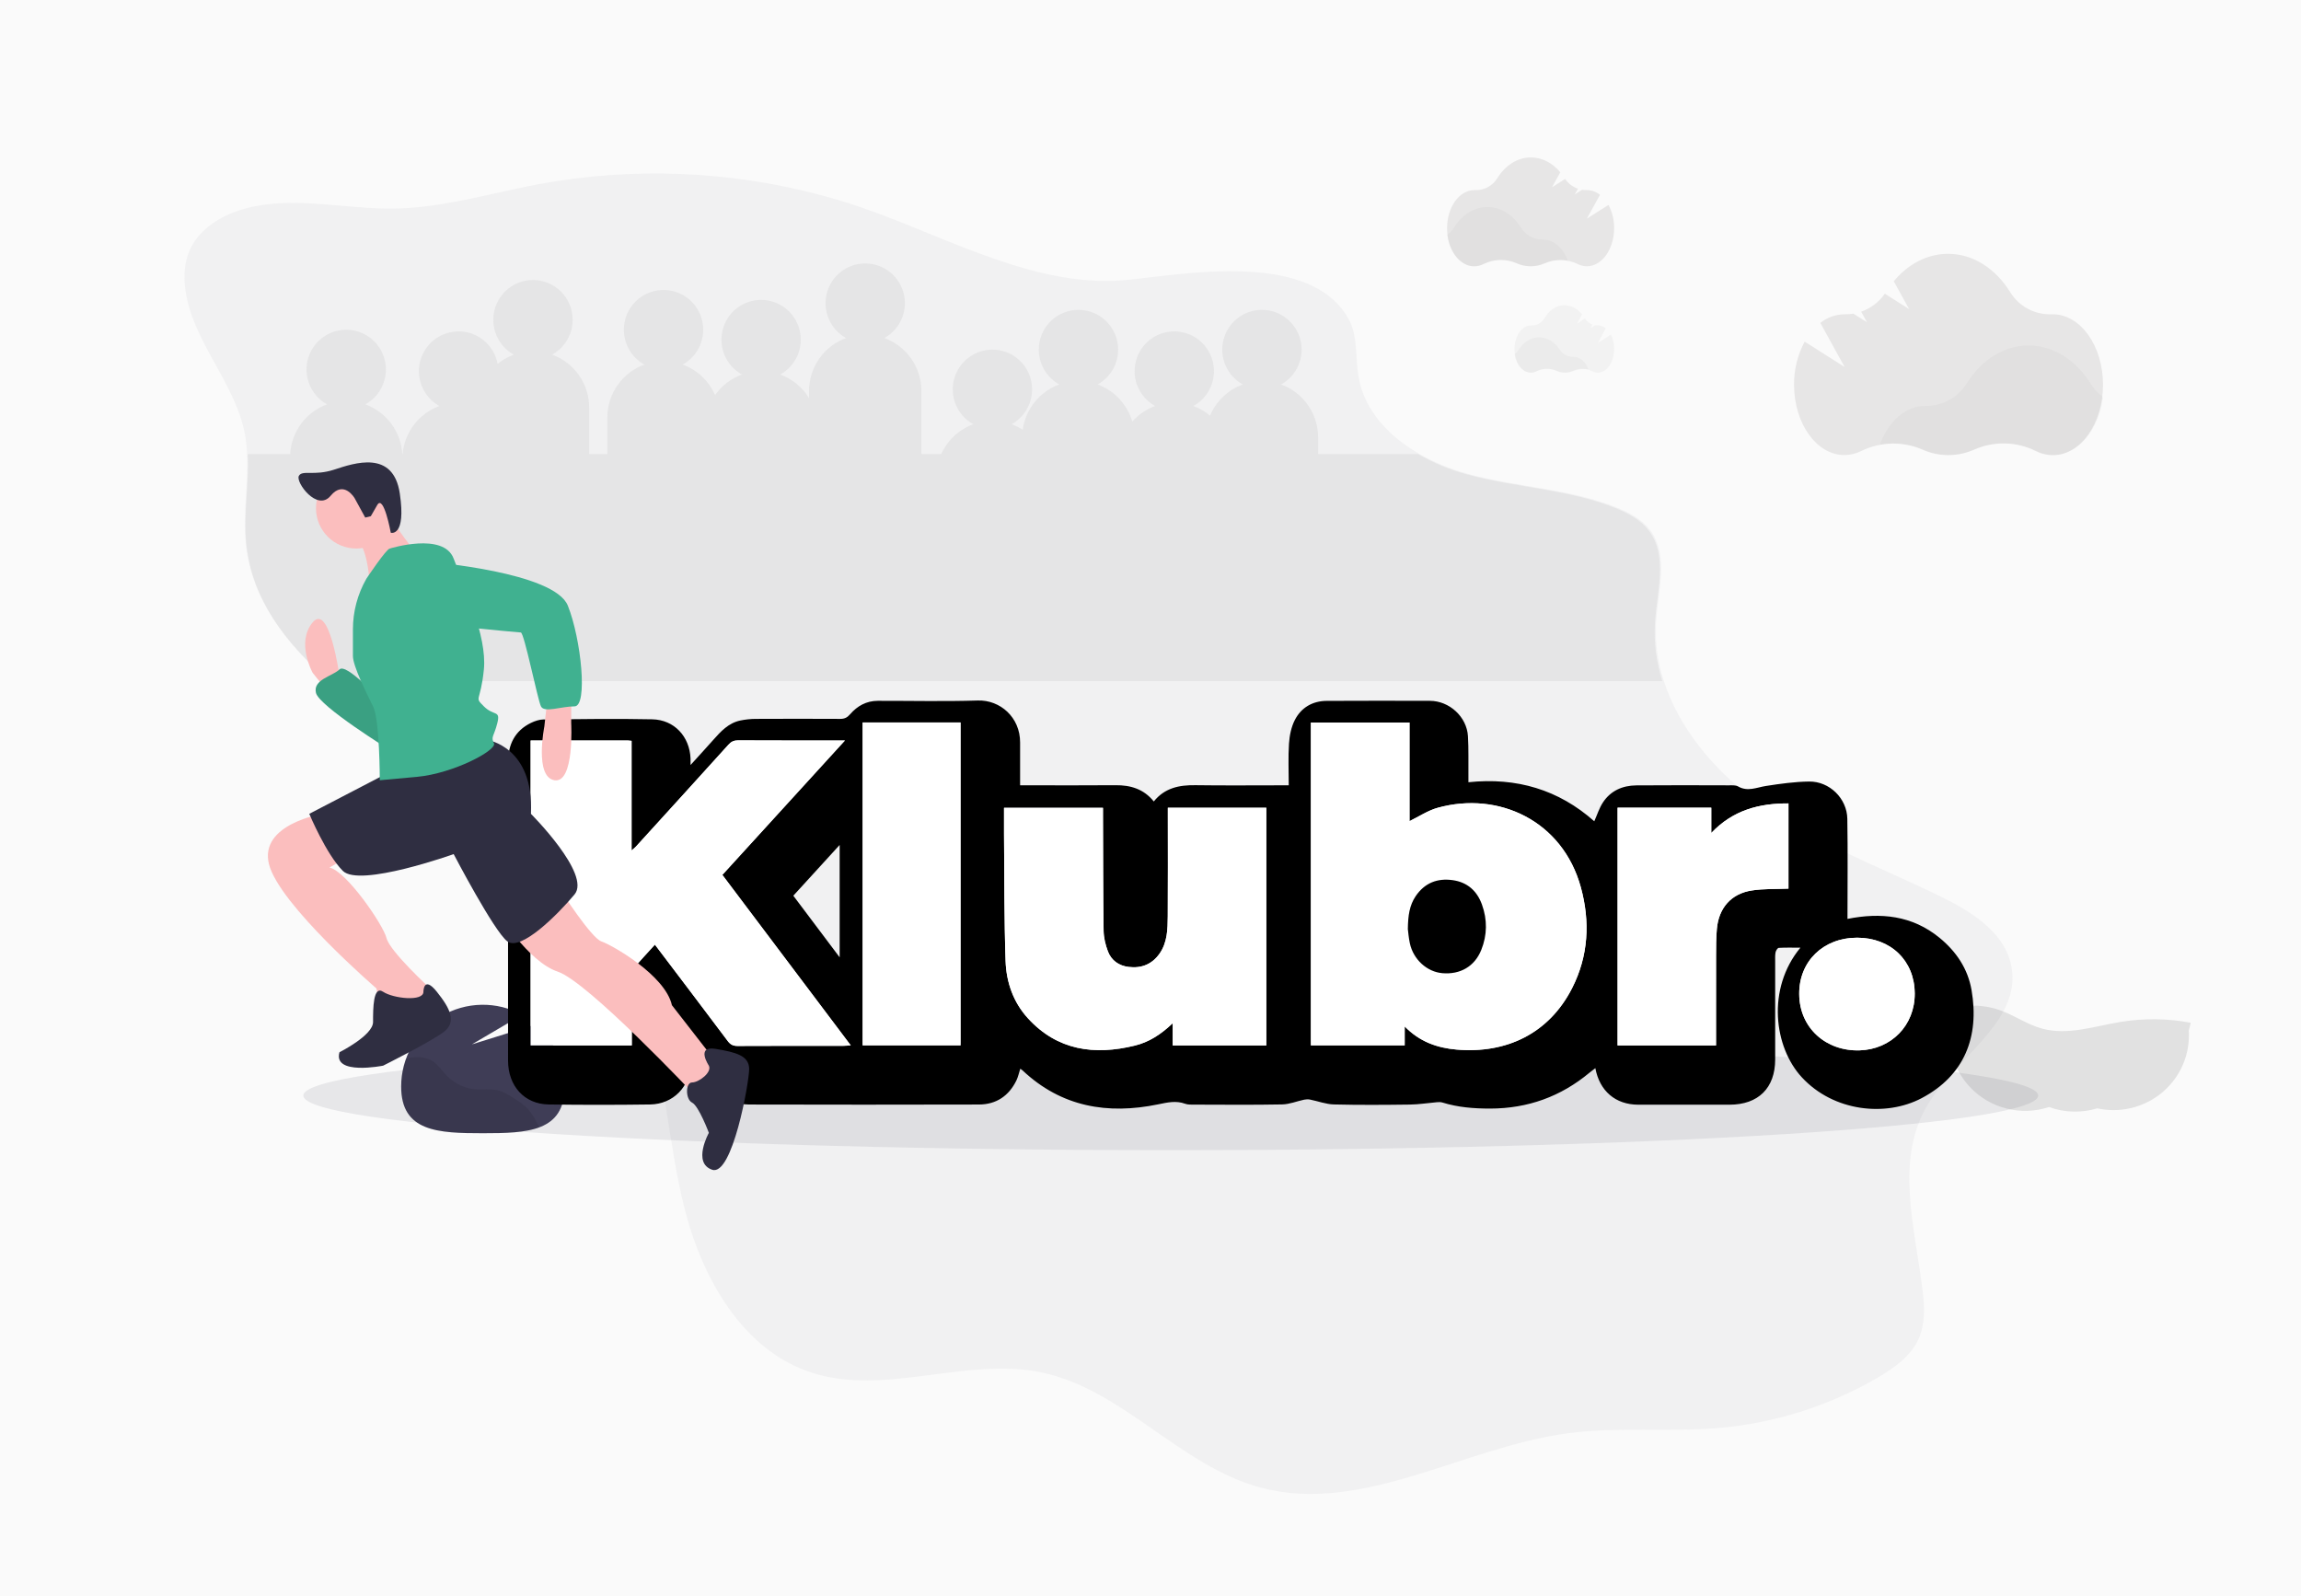
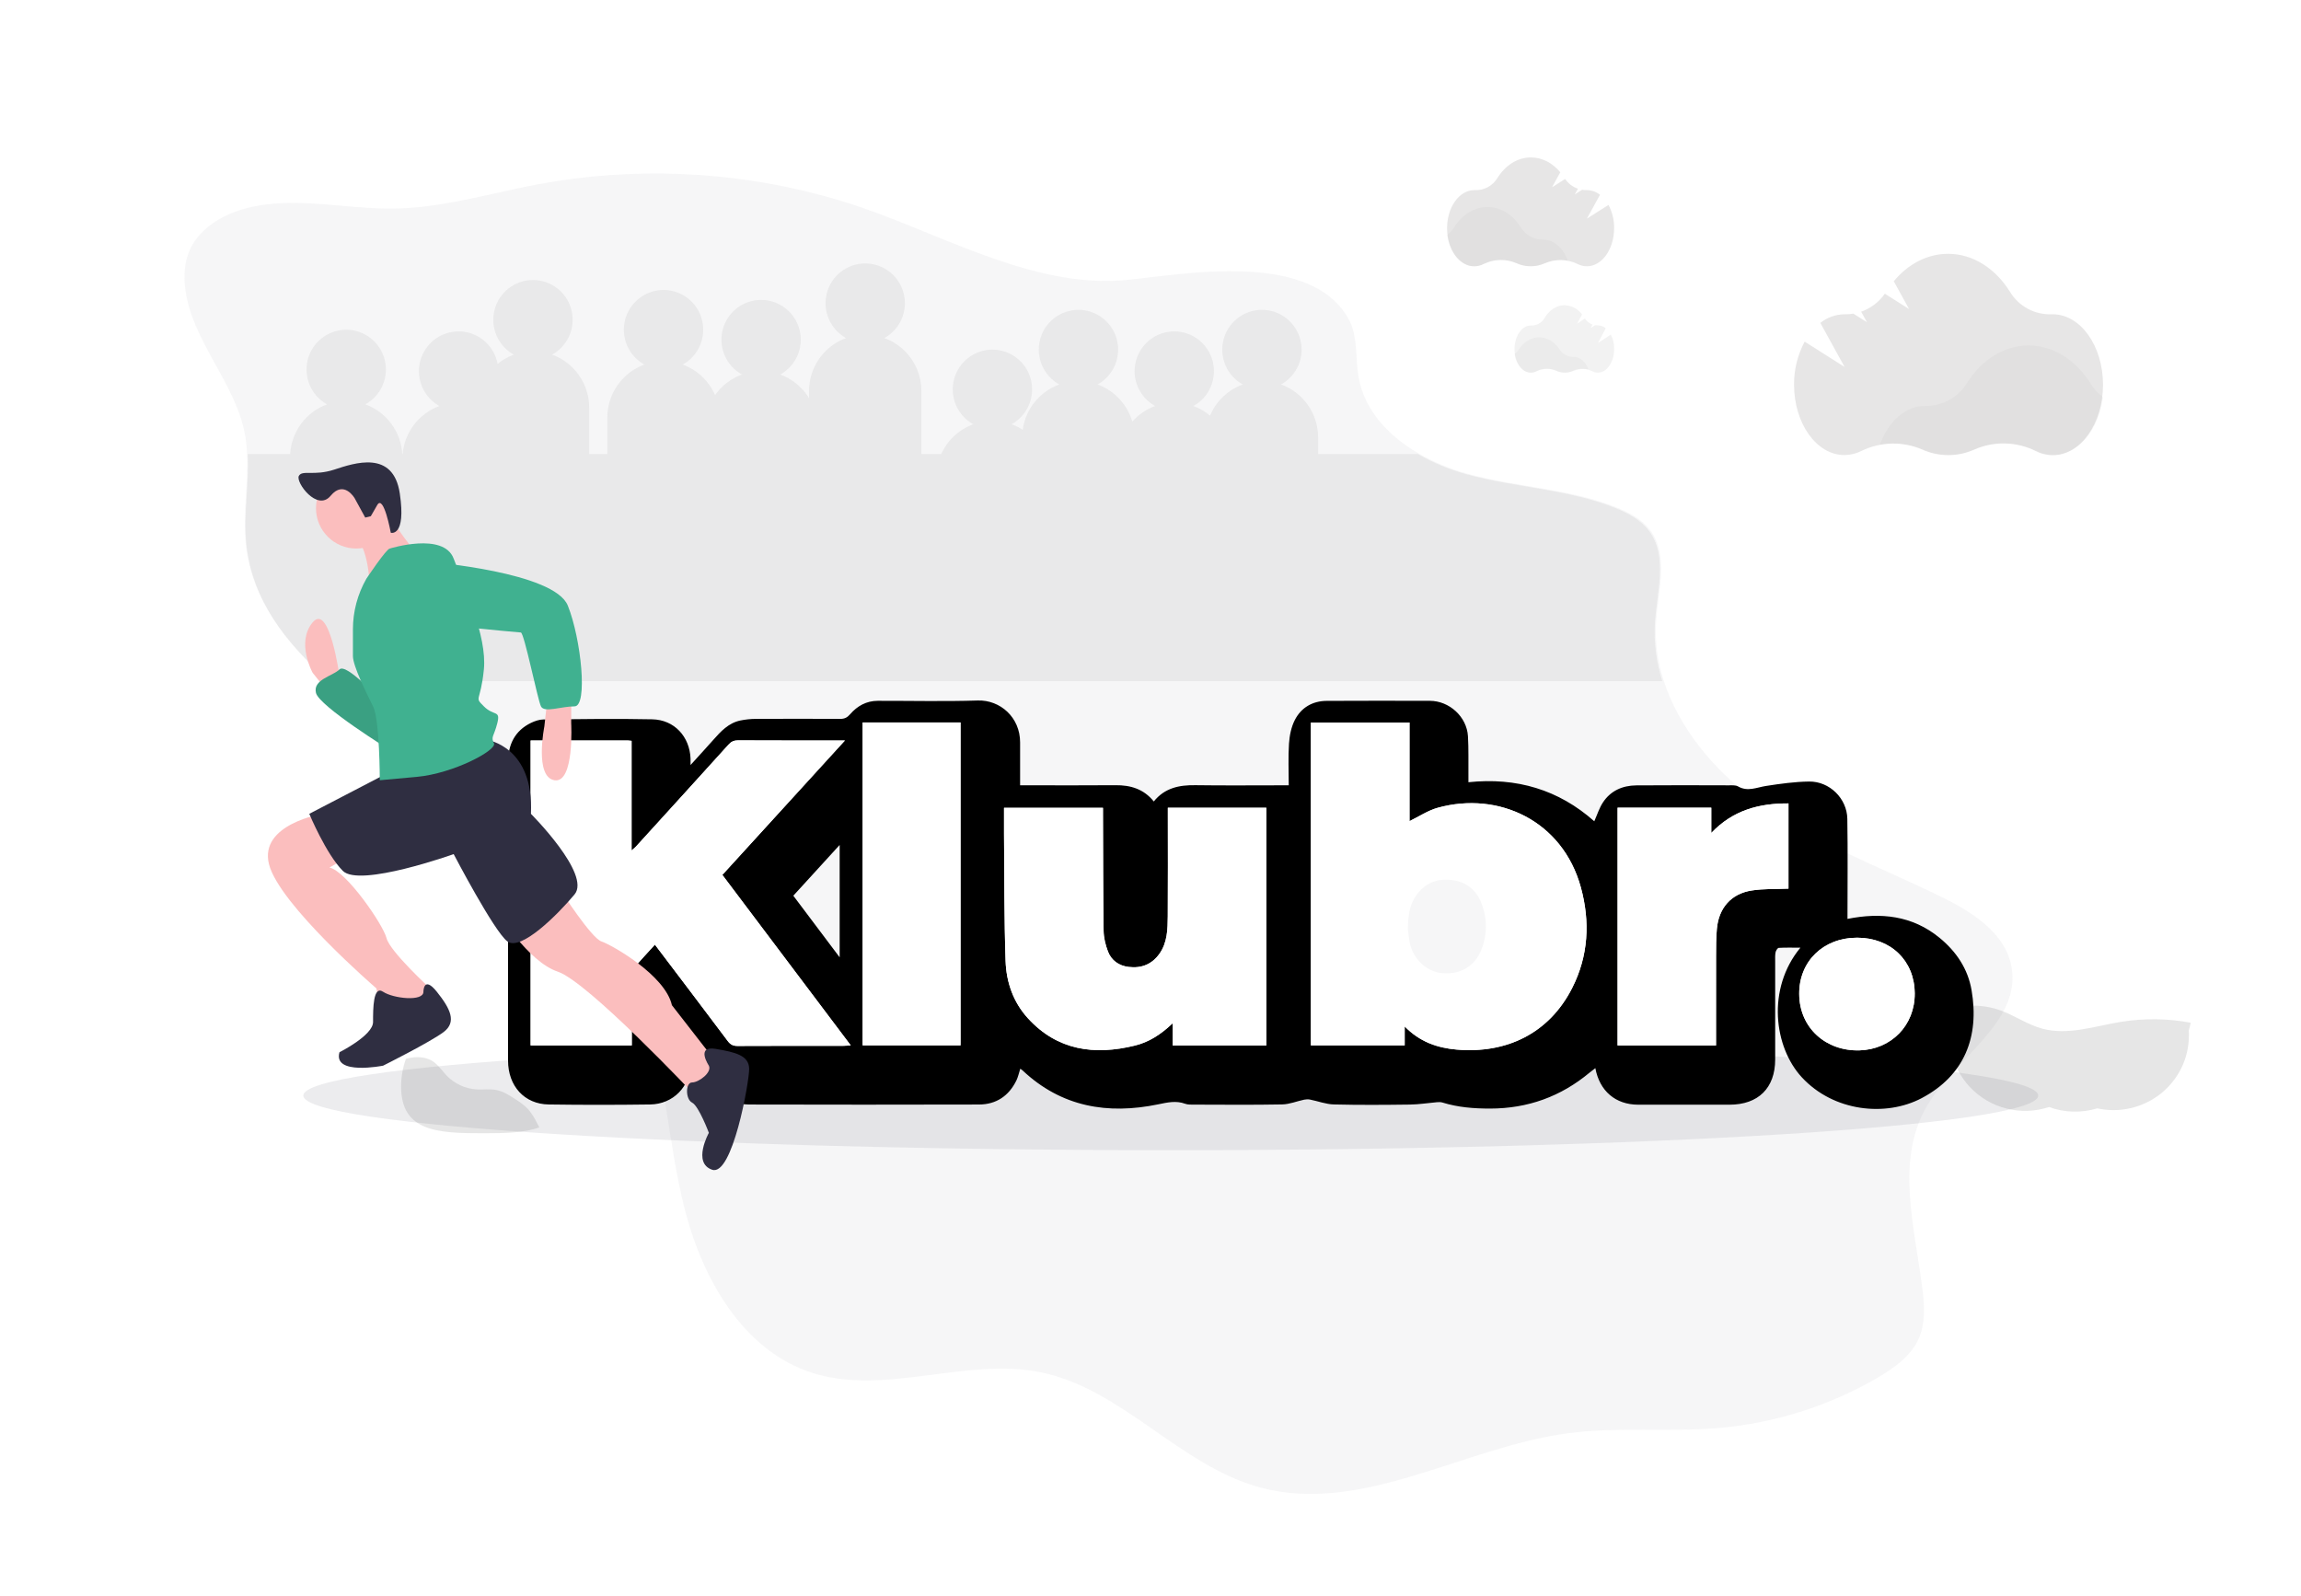
<svg xmlns="http://www.w3.org/2000/svg" width="627" height="435" viewBox="0 0 627 435" fill="none">
-   <path d="M0 0H627V435H0V0Z" fill="#FAFAFA" />
  <path opacity="0.1" d="M319.023 313.405C449.565 313.405 555.391 306.742 555.391 298.523C555.391 290.304 449.565 283.641 319.023 283.641C188.481 283.641 82.656 290.304 82.656 298.523C82.656 306.742 188.481 313.405 319.023 313.405Z" fill="#3F3D56" />
  <path opacity="0.1" d="M518.624 287.909C518.627 289.062 518.502 290.211 518.25 291.339C518.203 291.551 518.152 291.781 518.101 291.962C517.942 291.962 517.788 291.962 517.634 291.962C516.477 291.903 515.328 291.755 514.196 291.52C513.194 291.813 512.17 292.035 511.133 292.183C510.338 292.296 509.536 292.367 508.733 292.395H507.92C506.958 292.395 505.997 292.334 505.043 292.214C503.501 292.019 501.987 291.663 500.527 291.153C499.729 291.405 498.914 291.611 498.09 291.772C498.052 291.63 498.02 291.489 497.987 291.33C497.735 290.202 497.61 289.053 497.613 287.901C497.613 280.711 502.316 274.886 508.121 274.886C513.926 274.886 518.624 280.728 518.624 287.909Z" fill="black" />
  <path d="M438.299 55.839L432.412 59.571L435.985 53.074C434.972 52.265 433.719 51.818 432.423 51.803H432.328C431.919 51.809 431.511 51.778 431.107 51.712L429.112 52.975L429.969 51.42C428.554 50.927 427.331 49.997 426.479 48.764L422.906 51.04L425.163 46.94C423.073 44.432 420.258 42.896 417.163 42.896C413.449 42.896 410.142 45.104 408.006 48.544C407.375 49.577 406.48 50.424 405.413 50.997C404.347 51.571 403.147 51.85 401.937 51.807H401.736C397.635 51.807 394.312 56.453 394.312 62.189C394.312 67.924 397.635 72.571 401.736 72.571C402.638 72.567 403.526 72.344 404.323 71.922C405.718 71.243 407.244 70.876 408.795 70.846C410.346 70.816 411.885 71.124 413.305 71.748C414.507 72.285 415.809 72.563 417.125 72.563C418.442 72.563 419.743 72.285 420.945 71.748C422.355 71.136 423.88 70.835 425.417 70.866C426.954 70.896 428.466 71.256 429.851 71.922C430.641 72.335 431.517 72.552 432.408 72.556C436.509 72.556 439.832 67.905 439.832 62.173C439.86 59.967 439.333 57.789 438.299 55.839Z" fill="#E7E6E6" />
  <path opacity="0.03" d="M427.201 71.031C425.063 70.625 422.852 70.866 420.851 71.721C419.649 72.258 418.347 72.535 417.031 72.535C415.715 72.535 414.413 72.258 413.211 71.721C411.791 71.098 410.251 70.792 408.7 70.822C407.149 70.853 405.624 71.221 404.229 71.899C403.431 72.32 402.544 72.541 401.642 72.544C398 72.544 394.97 68.876 394.34 64.036C395.066 63.504 395.684 62.838 396.161 62.075C398.296 58.631 401.604 56.423 405.318 56.423C409.031 56.423 412.297 58.604 414.421 62.01C415.061 63.035 415.953 63.877 417.013 64.456C418.073 65.035 419.264 65.33 420.472 65.314H420.566C423.468 65.314 425.979 67.64 427.201 71.031Z" fill="black" />
  <path d="M438.934 91.164L435.421 93.477L437.554 89.45C436.95 88.95 436.203 88.673 435.43 88.663H435.371C435.128 88.667 434.885 88.65 434.645 88.611L433.434 89.403L433.946 88.437C433.103 88.133 432.373 87.559 431.864 86.798L429.731 88.211L431.092 85.672C430.525 84.913 429.803 84.294 428.977 83.861C428.152 83.427 427.243 83.19 426.318 83.166C424.104 83.166 422.13 84.532 420.873 86.666C420.494 87.306 419.959 87.831 419.321 88.186C418.683 88.541 417.966 88.714 417.242 88.687H417.124C414.678 88.687 412.695 91.569 412.695 95.116C412.695 98.663 414.678 101.55 417.124 101.55C417.662 101.548 418.192 101.411 418.667 101.15C419.499 100.729 420.41 100.501 421.335 100.482C422.26 100.462 423.179 100.652 424.027 101.037C424.74 101.372 425.513 101.547 426.296 101.55C427.077 101.548 427.849 101.378 428.565 101.051C429.406 100.672 430.316 100.486 431.232 100.504C432.149 100.521 433.051 100.744 433.878 101.155C434.349 101.412 434.872 101.548 435.403 101.55C437.849 101.55 439.832 98.668 439.832 95.116C439.859 93.741 439.55 92.382 438.934 91.164Z" fill="#F2F2F2" />
  <path opacity="0.03" d="M432.83 100.642C431.517 100.396 430.159 100.54 428.931 101.055C428.197 101.374 427.403 101.538 426.599 101.538C425.795 101.538 425.001 101.374 424.267 101.055C423.396 100.684 422.452 100.501 421.501 100.52C420.55 100.538 419.615 100.756 418.759 101.16C418.27 101.413 417.726 101.547 417.173 101.55C414.939 101.55 413.082 99.356 412.695 96.467C413.141 96.15 413.519 95.752 413.81 95.296C415.121 93.238 417.15 91.921 419.407 91.921C421.664 91.921 423.689 93.224 425.004 95.255C425.396 95.872 425.946 96.38 426.6 96.728C427.254 97.076 427.99 97.252 428.735 97.24H428.791C430.54 97.226 432.084 98.616 432.83 100.642Z" fill="black" />
  <path d="M50.448 78.438C52.125 92.674 63.891 103.947 66.683 118.008C67.032 119.852 67.247 121.718 67.323 123.593C67.724 131.668 66.123 139.91 66.949 147.999C68.487 163.168 77.718 175.022 89.439 185.296C98.305 193.047 108.596 199.865 118.062 206.464C142.162 223.276 164.764 244.503 174.663 272.148C181.261 290.582 181.766 310.615 186.609 329.585C191.453 348.555 202.484 367.967 221.127 374.015C241.136 380.51 263.184 369.683 283.776 373.961C305.873 378.555 321.544 399.412 343.349 405.303C371.052 412.789 398.661 394.395 427.099 390.562C440.754 388.72 454.653 390.283 468.381 389.103C483.662 387.776 498.459 383.081 511.705 375.357C516.215 372.714 520.775 369.466 522.872 364.665C524.675 360.517 524.4 355.788 523.846 351.298C521.771 334.634 516.522 316.519 524.779 301.873C532.396 288.361 550.854 278.696 548.117 263.442C546.471 254.258 537.433 248.525 529.054 244.413C511.773 235.932 493.364 229.294 477.919 217.84C466.87 209.634 457.354 198.186 453.296 185.309C451.631 180.161 450.946 174.747 451.275 169.347C451.844 160.835 454.793 151.278 449.652 144.464C447.424 141.509 444.01 139.694 440.578 138.307C427.635 133.083 413.258 132.781 399.801 129.07C395.188 127.812 390.754 125.971 386.606 123.593C378.398 118.846 371.792 111.852 370.195 102.722C369.262 97.372 370.092 91.53 367.417 86.801C362.908 78.784 353.992 75.433 344.034 74.344C331.709 72.992 317.752 75.105 308.408 76.145L307.474 76.244C295.474 77.492 283.573 74.839 271.879 70.84C259.252 66.556 246.909 60.728 234.899 56.585C233.772 56.195 232.648 55.821 231.526 55.464C222.76 52.673 213.784 50.588 204.684 49.226C191.852 47.297 178.844 46.795 165.901 47.73C159.336 48.203 152.805 49.051 146.338 50.271C144.438 50.631 142.54 51.017 140.646 51.428C129.634 53.783 118.68 56.661 107.446 56.833C106.639 56.833 105.827 56.833 105.02 56.833C91.621 56.603 77.921 53.203 65.208 57.31C59.426 59.188 53.884 62.881 51.557 68.484C50.263 71.605 50.055 75.087 50.448 78.438Z" fill="#3F3D56" fill-opacity="0.05" />
  <path opacity="0.2" d="M67.503 123.727H79.065C79.237 120.73 80.282 117.849 82.071 115.442C83.859 113.034 86.312 111.205 89.126 110.18C87.026 109.02 85.369 107.193 84.417 104.986C83.466 102.778 83.274 100.317 83.871 97.988C84.468 95.659 85.821 93.595 87.716 92.122C89.611 90.648 91.942 89.848 94.34 89.848C96.738 89.848 99.069 90.648 100.964 92.122C102.859 93.595 104.212 95.659 104.809 97.988C105.406 100.317 105.214 102.778 104.262 104.986C103.311 107.193 101.654 109.02 99.553 110.18C102.368 111.205 104.821 113.034 106.609 115.442C108.397 117.849 109.443 120.73 109.615 123.727H109.714C109.968 120.812 111.048 118.031 112.826 115.711C114.604 113.391 117.006 111.629 119.749 110.632C118.152 109.75 116.804 108.479 115.829 106.935C114.854 105.391 114.284 103.624 114.173 101.8C114.061 99.977 114.411 98.154 115.191 96.502C115.97 94.85 117.154 93.423 118.631 92.353C120.109 91.282 121.832 90.604 123.641 90.381C125.45 90.158 127.286 90.397 128.978 91.076C130.67 91.755 132.164 92.852 133.32 94.265C134.476 95.677 135.256 97.361 135.589 99.157C136.914 98.073 138.41 97.22 140.017 96.633C137.916 95.473 136.259 93.646 135.308 91.439C134.356 89.231 134.164 86.769 134.761 84.441C135.358 82.112 136.711 80.048 138.606 78.575C140.501 77.101 142.832 76.301 145.23 76.301C147.628 76.301 149.959 77.101 151.854 78.575C153.749 80.048 155.102 82.112 155.699 84.441C156.296 86.769 156.104 89.231 155.152 91.439C154.201 93.646 152.544 95.473 150.443 96.633C153.404 97.708 155.962 99.673 157.769 102.258C159.576 104.844 160.544 107.926 160.541 111.083V123.727H165.496V113.793C165.493 110.635 166.46 107.554 168.267 104.968C170.074 102.382 172.633 100.418 175.593 99.342C173.492 98.183 171.836 96.355 170.884 94.148C169.933 91.941 169.741 89.479 170.338 87.15C170.935 84.821 172.288 82.757 174.183 81.284C176.078 79.811 178.408 79.011 180.807 79.011C183.205 79.011 185.535 79.811 187.431 81.284C189.326 82.757 190.679 84.821 191.276 87.15C191.873 89.479 191.681 91.941 190.729 94.148C189.778 96.355 188.121 98.183 186.02 99.342C187.978 100.057 189.77 101.164 191.288 102.596C192.805 104.027 194.017 105.753 194.848 107.669C196.66 105.087 199.219 103.126 202.18 102.052C200.079 100.892 198.423 99.065 197.471 96.857C196.52 94.65 196.327 92.188 196.925 89.859C197.522 87.531 198.874 85.467 200.77 83.993C202.665 82.52 204.995 81.72 207.394 81.72C209.792 81.72 212.122 82.52 214.017 83.993C215.913 85.467 217.265 87.531 217.863 89.859C218.46 92.188 218.267 94.65 217.316 96.857C216.365 99.065 214.708 100.892 212.607 102.052C215.872 103.243 218.637 105.508 220.453 108.478V106.567C220.45 103.41 221.418 100.329 223.225 97.743C225.032 95.157 227.59 93.193 230.551 92.117C228.45 90.957 226.793 89.13 225.842 86.923C224.89 84.716 224.698 82.254 225.295 79.925C225.892 77.596 227.245 75.532 229.14 74.059C231.035 72.585 233.366 71.786 235.764 71.786C238.162 71.786 240.493 72.585 242.388 74.059C244.283 75.532 245.636 77.596 246.233 79.925C246.83 82.254 246.638 84.716 245.686 86.923C244.735 89.13 243.078 90.957 240.977 92.117C243.938 93.193 246.496 95.157 248.303 97.743C250.11 100.329 251.078 103.41 251.075 106.567V123.727H256.48C257.322 121.857 258.528 120.175 260.028 118.779C261.528 117.383 263.291 116.302 265.213 115.599C263.112 114.439 261.455 112.612 260.504 110.404C259.552 108.197 259.36 105.735 259.957 103.406C260.554 101.078 261.907 99.014 263.802 97.54C265.698 96.067 268.028 95.267 270.426 95.267C272.825 95.267 275.155 96.067 277.05 97.54C278.946 99.014 280.298 101.078 280.895 103.406C281.493 105.735 281.3 108.197 280.349 110.404C279.397 112.612 277.741 114.439 275.64 115.599C276.708 115.988 277.729 116.495 278.684 117.112C279.065 114.337 280.195 111.719 281.953 109.542C283.71 107.365 286.029 105.712 288.656 104.761C286.555 103.601 284.899 101.774 283.947 99.567C282.996 97.359 282.803 94.898 283.4 92.569C283.998 90.24 285.35 88.176 287.246 86.703C289.141 85.229 291.471 84.43 293.869 84.43C296.268 84.43 298.598 85.229 300.493 86.703C302.389 88.176 303.741 90.24 304.338 92.569C304.936 94.898 304.743 97.359 303.792 99.567C302.84 101.774 301.184 103.601 299.083 104.761C301.339 105.587 303.37 106.933 305.013 108.69C306.656 110.447 307.864 112.566 308.541 114.876C310.231 112.964 312.371 111.505 314.766 110.632C312.665 109.472 311.008 107.644 310.056 105.437C309.105 103.23 308.913 100.768 309.51 98.439C310.107 96.11 311.46 94.047 313.355 92.573C315.25 91.1 317.58 90.3 319.979 90.3C322.377 90.3 324.707 91.1 326.603 92.573C328.498 94.047 329.851 96.11 330.448 98.439C331.045 100.768 330.853 103.23 329.901 105.437C328.95 107.644 327.293 109.472 325.192 110.632C326.845 111.236 328.38 112.122 329.732 113.251C330.555 111.296 331.772 109.533 333.307 108.072C334.841 106.611 336.66 105.484 338.65 104.761C336.549 103.601 334.892 101.774 333.941 99.567C332.989 97.359 332.797 94.898 333.394 92.569C333.991 90.24 335.344 88.176 337.239 86.703C339.135 85.229 341.465 84.43 343.863 84.43C346.262 84.43 348.592 85.229 350.487 86.703C352.382 88.176 353.735 90.24 354.332 92.569C354.93 94.898 354.737 97.359 353.786 99.567C352.834 101.774 351.178 103.601 349.077 104.761C352.037 105.836 354.596 107.801 356.403 110.387C358.21 112.973 359.178 116.054 359.174 119.211V123.727H386.378C390.519 126.11 394.946 127.953 399.552 129.214C412.992 132.935 427.351 133.237 440.277 138.475C443.705 139.866 447.114 141.686 449.339 144.648C454.474 151.481 451.528 161.063 450.961 169.597C450.629 175.008 451.308 180.432 452.965 185.592H89.59C77.88 175.314 68.665 163.406 67.129 148.198C66.328 140.092 67.904 131.828 67.503 123.727Z" fill="#B5B4B4" />
  <path opacity="0.1" d="M596.939 278.682C590.664 277.503 584.229 277.422 577.926 278.442C570.791 279.611 563.498 282.179 556.52 280.299C552.425 279.197 548.886 276.647 544.885 275.234C541.026 273.898 536.867 273.651 532.873 274.519C531.35 278.121 530.908 282.081 531.599 285.925C532.29 289.769 534.085 293.335 536.77 296.197C539.455 299.058 542.915 301.094 546.739 302.062C550.562 303.029 554.586 302.887 558.33 301.652C562.556 303.184 567.173 303.309 571.478 302.007C574.479 302.664 577.591 302.646 580.584 301.955C583.577 301.263 586.375 299.916 588.772 298.012C591.169 296.109 593.104 293.697 594.433 290.955C595.763 288.213 596.453 285.211 596.454 282.17C596.454 281.725 596.454 281.281 596.409 280.837C596.626 280.129 596.802 279.409 596.939 278.682Z" fill="black" />
  <path d="M491.758 93.094L502.639 100.001L496.021 87.981C497.894 86.49 500.21 85.665 502.604 85.635H502.779C503.536 85.646 504.291 85.591 505.038 85.469L508.732 87.806L507.148 84.935C509.76 84.018 512.017 82.303 513.6 80.032L520.209 84.217L516.033 76.635C519.894 71.996 525.103 69.159 530.828 69.159C537.7 69.159 543.811 73.239 547.759 79.603C548.927 81.508 550.578 83.069 552.544 84.129C554.511 85.188 556.723 85.708 558.956 85.635H559.324C566.905 85.635 573.05 94.232 573.05 104.833C573.05 115.435 566.922 124.032 559.324 124.032C557.657 124.023 556.017 123.611 554.544 122.832C551.961 121.573 549.135 120.892 546.263 120.836C543.39 120.78 540.54 121.351 537.91 122.508C535.689 123.501 533.283 124.014 530.85 124.014C528.417 124.014 526.011 123.501 523.79 122.508C521.183 121.376 518.363 120.818 515.522 120.873C512.681 120.927 509.884 121.592 507.323 122.823C505.86 123.585 504.236 123.987 502.587 123.996C495.005 123.996 488.86 115.4 488.86 104.798C488.832 100.716 489.828 96.692 491.758 93.094Z" fill="#E7E6E6" />
  <path opacity="0.03" d="M512.266 121.186C516.227 120.432 520.324 120.877 524.031 122.464C526.253 123.457 528.659 123.97 531.092 123.97C533.525 123.97 535.931 123.457 538.152 122.464C540.783 121.311 543.633 120.743 546.505 120.8C549.378 120.858 552.203 121.539 554.785 122.797C556.259 123.574 557.899 123.982 559.565 123.988C566.297 123.988 571.9 117.203 573.073 108.23C571.723 107.251 570.578 106.017 569.703 104.597C565.755 98.241 559.635 94.153 552.772 94.153C545.909 94.153 539.859 98.189 535.911 104.483C534.731 106.381 533.082 107.942 531.122 109.016C529.162 110.09 526.958 110.639 524.723 110.611H524.548C519.173 110.62 514.524 114.918 512.266 121.186Z" fill="black" />
-   <path d="M141.543 290.258L150.81 284.791C149.557 282.651 147.955 280.734 146.07 279.122L128.586 284.578L142.288 276.522C138.897 274.664 135.079 273.721 131.213 273.786C127.346 273.851 123.562 274.922 120.235 276.894C116.908 278.865 114.151 281.669 112.237 285.029C110.322 288.39 109.316 292.191 109.316 296.058C109.316 308.361 119.285 308.787 131.588 308.787C143.891 308.787 153.86 308.361 153.86 296.058C153.865 292.946 153.213 289.867 151.948 287.023L141.543 290.258Z" fill="#3F3D56" />
  <path opacity="0.1" d="M143.9 302.222C142.913 301.232 141.811 300.366 140.617 299.641C138.932 298.523 137.194 297.385 135.209 297.002C133.466 296.668 131.67 296.949 129.883 296.852C126.8 296.662 123.899 295.332 121.744 293.119C120.48 291.812 119.483 290.214 117.963 289.202C116.321 288.127 114.239 287.895 112.293 288.161C111.729 288.246 111.17 288.361 110.618 288.505C109.744 290.929 109.298 293.486 109.301 296.063C109.301 308.366 119.27 308.792 131.573 308.792C137.543 308.792 142.96 308.69 146.96 307.18L146.291 305.93C145.654 304.598 144.851 303.352 143.9 302.222Z" fill="black" />
  <path d="M188.181 208.443C190.44 205.945 192.408 203.813 194.328 201.647C196.397 199.311 198.5 197.003 201.736 196.326C203.106 196.042 204.524 195.893 205.922 195.886C213.601 195.846 221.281 195.846 228.967 195.886C230.141 195.886 230.867 195.528 231.661 194.607C233.601 192.367 236.091 190.972 239.164 190.965C248.255 190.945 257.359 191.168 266.443 190.877C272.508 190.688 277.99 195.433 277.969 202.324C277.956 205.586 277.969 208.849 277.969 212.111C277.969 212.666 277.969 213.215 277.969 213.98C278.695 213.98 279.299 213.98 279.896 213.98C287.915 213.98 295.934 214.034 303.959 213.959C308.077 213.919 311.646 214.981 314.4 218.386C317.358 214.697 321.32 213.885 325.743 213.953C333.592 214.068 341.442 213.986 349.298 213.986H351.17C351.17 210.108 350.987 206.344 351.238 202.608C351.387 200.428 351.842 198.107 352.832 196.184C354.562 192.813 357.635 191.006 361.502 190.979C370.878 190.925 380.254 190.945 389.629 190.965C394.935 190.972 399.69 195.311 400.002 200.604C400.206 204.083 400.097 207.576 400.131 211.062C400.131 211.671 400.131 212.274 400.131 213.147C413.225 211.766 424.717 215.164 434.425 223.788C435.212 222.035 435.768 220.2 436.772 218.67C438.875 215.462 442.111 214.04 445.87 214.007C454.282 213.932 462.701 213.973 471.114 213.993C471.955 213.993 472.945 213.905 473.61 214.291C476.229 215.807 478.664 214.555 481.222 214.162C485.109 213.56 489.044 213.005 492.965 212.957C498.528 212.89 503.284 217.56 503.379 223.111C503.528 232.147 503.42 241.19 503.42 250.389C512.449 248.582 521.058 249.421 528.528 255.554C533.087 259.297 536.235 264.002 537.232 269.809C539.416 282.514 535.305 293.067 523.623 299.234C513.874 304.378 499.654 302.943 490.971 293.541C483.4 285.344 481.337 269.437 490.591 258.228C488.42 258.228 486.548 258.167 484.689 258.282C484.363 258.302 483.908 259.04 483.82 259.5C483.664 260.319 483.719 261.179 483.719 262.025C483.719 270.913 483.719 279.8 483.719 288.688C483.719 296.472 479.119 301.014 471.27 301.014C462.966 301.014 454.662 301.034 446.365 301.014C440.239 300.993 435.87 297.318 434.717 291.05C434.126 291.51 433.618 291.876 433.143 292.275C425.307 298.807 416.298 302.056 406.061 302.07C401.624 302.076 397.275 301.738 393.028 300.418C392.567 300.276 392.031 300.296 391.536 300.337C389.073 300.547 386.617 300.953 384.155 300.98C377.262 301.068 370.369 301.122 363.483 300.946C361.299 300.892 359.135 300.046 356.95 299.613C356.448 299.511 355.892 299.538 355.39 299.64C353.375 300.066 351.374 300.905 349.359 300.939C341.401 301.095 333.43 301.007 325.472 300.993C324.631 300.993 323.721 301.041 322.955 300.763C320.445 299.836 318.097 300.405 315.58 300.919C301.815 303.762 289.217 301.636 278.641 291.673C278.485 291.524 278.288 291.409 278.017 291.206C277.657 292.322 277.433 293.419 276.965 294.394C274.91 298.624 271.456 300.953 266.755 300.966C245.86 301.034 224.965 301.007 204.063 300.966C200.569 300.966 197.76 299.416 195.644 296.655C193.588 293.974 191.56 291.273 189.518 288.579C189.192 288.153 188.839 287.74 188.208 286.962C188.208 288.2 188.229 289.013 188.208 289.825C188.052 296.086 183.459 300.858 177.157 300.953C167.951 301.081 158.745 301.088 149.539 300.953C142.911 300.872 138.447 295.937 138.44 289.006C138.42 270.554 138.433 252.109 138.433 233.657C138.433 224.993 138.413 216.335 138.44 207.671C138.453 202.926 140.251 199.129 144.702 196.969C145.74 196.469 146.947 196.056 148.08 196.042C157.958 195.947 167.849 195.792 177.72 196.001C183.751 196.13 187.917 200.699 188.168 206.69C188.188 207.116 188.168 207.542 188.168 208.443H188.181ZM144.593 201.775V284.863H172.157V282.941C172.157 277.201 172.143 271.468 172.171 265.728C172.171 265.139 172.205 264.387 172.544 263.988C174.437 261.768 176.431 259.636 178.46 257.395C185.155 266.235 191.763 274.933 198.317 283.672C199.036 284.633 199.768 285.012 200.976 285.005C210.576 284.958 220.182 284.978 229.782 284.971C230.358 284.971 230.935 284.904 231.824 284.85C220.033 269.193 208.459 253.828 196.838 238.395C207.937 226.231 218.961 214.142 230.243 201.769C229.347 201.769 228.859 201.769 228.37 201.769C219.28 201.769 210.182 201.789 201.091 201.741C199.972 201.741 199.246 202.093 198.5 202.919C190.115 212.206 181.689 221.452 173.27 230.705C173.005 230.997 172.673 231.233 172.103 231.734V201.87C171.675 201.829 171.397 201.782 171.126 201.782C162.32 201.782 153.514 201.782 144.6 201.782L144.593 201.775ZM382.764 279.685C386.827 283.861 391.631 285.54 396.922 285.994C410.457 287.158 422.091 281.628 428.394 269.227C432.844 260.468 433.326 251.147 430.768 241.8C425.782 223.605 408.326 215.536 391.787 220.099C389.1 220.836 386.671 222.488 384.08 223.74V196.881H357.201V284.85H382.764V279.678V279.685ZM345.058 220.099H318.226V222.177C318.226 231.342 318.267 240.514 318.206 249.679C318.179 253.212 318.111 256.806 315.947 259.879C313.898 262.776 311.008 263.907 307.541 263.48C304.882 263.155 302.833 261.72 301.89 259.223C301.225 257.463 300.75 255.527 300.723 253.659C300.574 243.147 300.588 232.628 300.547 222.109C300.547 221.446 300.547 220.789 300.547 220.112H273.587C273.587 222.583 273.566 224.938 273.587 227.294C273.695 238.821 273.621 250.349 274.014 261.863C274.211 267.616 276.11 273.085 280.086 277.451C288.118 286.251 298.206 287.618 309.251 284.904C313.084 283.963 316.334 281.871 319.542 278.819V284.877H345.058V220.099ZM235.06 196.861V284.85H261.735V196.861H235.06ZM487.341 242.131V218.921C479.383 218.887 472.24 220.721 466.31 226.969V220.092H440.775V284.87H467.599C467.599 284.105 467.599 283.448 467.599 282.785C467.599 275.366 467.579 267.941 467.606 260.522C467.613 258.052 467.606 255.568 467.83 253.11C468.332 247.418 471.717 243.519 477.328 242.646C480.577 242.138 483.929 242.287 487.341 242.138V242.131ZM521.75 270.662C521.689 261.761 515.204 255.507 506.045 255.513C496.839 255.513 490.231 261.944 490.272 270.818C490.313 280.152 497.626 286.481 506.71 286.21C515.312 285.953 521.811 279.435 521.75 270.662ZM216.173 244.067C220.352 249.624 224.463 255.087 228.798 260.854V230.238C224.449 235.004 220.338 239.505 216.173 244.067Z" fill="black" />
  <path d="M144.59 201.776C153.504 201.776 162.31 201.776 171.116 201.776C171.387 201.776 171.665 201.823 172.093 201.864V231.735C172.663 231.234 172.995 230.997 173.26 230.706C181.679 221.453 190.105 212.206 198.49 202.919C199.229 202.094 199.955 201.742 201.081 201.742C210.172 201.789 219.27 201.769 228.36 201.769C228.849 201.769 229.344 201.769 230.233 201.769C218.951 214.136 207.927 226.225 196.828 238.395C208.449 253.828 220.023 269.193 231.813 284.85C230.932 284.904 230.348 284.972 229.771 284.972C220.172 284.972 210.566 284.958 200.966 285.006C199.765 285.006 199.026 284.633 198.307 283.672C191.753 274.94 185.145 266.242 178.449 257.395C176.421 259.629 174.426 261.768 172.534 263.988C172.194 264.388 172.161 265.139 172.161 265.728C172.133 271.468 172.147 277.201 172.147 282.941V284.863H144.59V201.776Z" fill="white" />
  <path d="M382.766 279.685V284.856H357.203V196.881H384.082V223.747C386.673 222.495 389.102 220.843 391.789 220.105C408.322 215.543 425.784 223.612 430.77 241.806C433.328 251.154 432.853 260.475 428.396 269.234C422.093 281.628 410.452 287.165 396.924 286C391.639 285.547 386.829 283.868 382.766 279.692V279.685ZM383.627 253.117C383.743 253.943 383.851 255.52 384.184 257.05C385.14 261.456 388.838 264.807 393.017 265.173C397.888 265.599 401.829 263.345 403.641 258.83C405.262 254.782 405.309 250.586 403.824 246.484C402.48 242.774 399.862 240.392 395.846 239.83C391.626 239.241 388.193 240.608 385.764 244.196C384.089 246.673 383.682 249.482 383.634 253.117H383.627Z" fill="white" />
  <path d="M345.058 220.099V284.877H319.543V278.819C316.334 281.871 313.084 283.963 309.251 284.904C298.207 287.618 288.119 286.251 280.086 277.451C276.104 273.092 274.205 267.623 274.015 261.863C273.621 250.349 273.696 238.815 273.587 227.294C273.567 224.938 273.587 222.583 273.587 220.112H300.547C300.547 220.782 300.547 221.446 300.547 222.109C300.588 232.628 300.574 243.14 300.724 253.659C300.751 255.527 301.226 257.463 301.891 259.223C302.834 261.72 304.882 263.149 307.542 263.48C311.008 263.907 313.899 262.776 315.947 259.879C318.118 256.806 318.179 253.212 318.206 249.679C318.274 240.514 318.227 231.342 318.227 222.177V220.099H345.058Z" fill="white" />
  <path d="M235.062 196.861H261.738V284.85H235.062V196.861Z" fill="white" />
  <path d="M487.34 242.131C483.927 242.28 480.576 242.131 477.326 242.639C471.723 243.519 468.331 247.411 467.829 253.104C467.611 255.561 467.618 258.045 467.605 260.516C467.578 267.934 467.598 275.36 467.598 282.778C467.598 283.442 467.598 284.098 467.598 284.863H440.773V220.092H466.309V226.969C472.231 220.721 479.382 218.887 487.34 218.921V242.131Z" fill="white" />
  <path d="M521.744 270.662C521.805 279.428 515.299 285.953 506.704 286.21C497.62 286.481 490.307 280.152 490.266 270.818C490.225 261.944 496.833 255.52 506.039 255.513C515.198 255.513 521.69 261.761 521.744 270.662Z" fill="white" />
-   <path d="M383.628 253.117C383.675 249.475 384.082 246.673 385.758 244.196C388.187 240.608 391.613 239.241 395.839 239.83C399.856 240.392 402.481 242.774 403.817 246.484C405.303 250.592 405.262 254.782 403.634 258.83C401.83 263.345 397.881 265.599 393.01 265.172C388.831 264.807 385.134 261.456 384.177 257.05C383.845 255.52 383.73 253.95 383.621 253.117H383.628Z" fill="black" />
  <path d="M92.51 184.238C92.51 184.238 89.765 164.108 85.19 169.598C80.615 175.088 85.19 183.323 85.19 183.323L88.85 187.898L92.51 185.153V184.238Z" fill="#FBBEBE" />
  <path d="M103.491 190.643C103.491 190.643 94.341 180.578 92.511 182.408C90.681 184.238 85.191 185.153 86.106 188.813C87.021 192.473 106.236 204.368 106.236 204.368L103.491 190.643Z" fill="#40B190" />
  <path opacity="0.1" d="M103.491 190.643C103.491 190.643 94.341 180.578 92.511 182.408C90.681 184.238 85.191 185.153 86.106 188.813C87.021 192.473 106.236 204.368 106.236 204.368L103.491 190.643Z" fill="black" />
  <path d="M155.647 189.728V197.048C155.647 197.048 156.562 213.518 151.072 212.603C145.582 211.688 148.327 197.963 148.327 197.963L149.242 189.728L155.647 189.728Z" fill="#FBBEBE" />
  <path d="M152.897 242.798C152.897 242.798 161.132 255.608 163.877 256.523C166.622 257.438 181.262 265.673 183.092 273.907L195.901 290.377L189.497 298.612C189.497 298.612 160.217 267.503 151.982 264.758C143.747 262.013 135.512 248.288 135.512 248.288L152.897 242.798Z" fill="#FBBEBE" />
  <path d="M87.934 221.753C87.934 221.753 70.549 224.498 73.294 235.478C76.039 246.458 102.574 269.333 102.574 269.333L103.489 274.823L113.554 276.653L118.129 272.078L117.214 269.333C117.214 269.333 106.234 259.268 105.319 255.608C104.404 251.948 94.339 237.308 89.764 236.393L96.169 232.733L87.934 221.753Z" fill="#FBBEBE" />
  <path d="M193.158 290.377C193.158 290.377 189.498 284.887 194.988 285.802C200.478 286.717 204.138 287.632 204.138 291.292C204.138 294.952 199.563 320.572 194.073 318.742C188.583 316.912 193.158 308.677 193.158 308.677C193.158 308.677 190.413 301.357 188.583 300.442C186.753 299.527 186.753 294.952 188.583 294.952C190.413 294.952 194.073 292.207 193.158 290.377Z" fill="#2F2E41" />
  <path d="M115.379 270.248C115.379 270.248 115.379 265.673 119.039 270.248C122.699 274.823 124.529 278.483 120.869 281.228C117.209 283.973 104.399 290.377 104.399 290.377C104.399 290.377 90.674 293.122 92.504 286.718C92.504 286.718 101.654 282.143 101.654 278.483C101.654 274.823 101.654 268.418 104.399 270.248C107.144 272.078 115.379 272.993 115.379 270.248Z" fill="#2F2E41" />
-   <path d="M132.772 201.623C132.772 201.623 145.582 203.453 144.667 221.753C144.667 221.753 161.137 238.223 156.562 243.713C151.987 249.203 141.922 259.268 138.262 256.523C134.602 253.778 123.622 232.733 123.622 232.733C123.622 232.733 98.002 241.883 93.427 237.308C88.852 232.733 84.277 221.753 84.277 221.753L107.152 209.858L132.772 201.623Z" fill="#2F2E41" />
+   <path d="M132.772 201.623C132.772 201.623 145.582 203.453 144.667 221.753C144.667 221.753 161.137 238.223 156.562 243.713C151.987 249.203 141.922 259.268 138.262 256.523C134.602 253.778 123.622 232.733 123.622 232.733C123.622 232.733 98.002 241.883 93.427 237.308C88.852 232.733 84.277 221.753 84.277 221.753L107.152 209.858Z" fill="#2F2E41" />
  <path d="M97.085 149.468C103.15 149.468 108.065 144.552 108.065 138.488C108.065 132.424 103.15 127.508 97.085 127.508C91.021 127.508 86.106 132.424 86.106 138.488C86.106 144.552 91.021 149.468 97.085 149.468Z" fill="#FBBEBE" />
  <path d="M105.318 139.403C105.318 139.403 111.723 149.468 113.553 150.383C115.383 151.298 100.743 160.448 100.743 160.448C100.743 160.448 100.743 148.553 96.168 145.808L105.318 139.403Z" fill="#FBBEBE" />
  <path d="M106.233 149.468C106.233 149.468 120.873 144.893 123.618 152.213C126.363 159.533 132.768 173.258 131.853 182.408C130.938 191.558 129.108 189.728 131.853 192.473C134.598 195.218 136.428 193.388 135.513 197.048C134.598 200.708 133.683 200.708 134.598 202.538C135.513 204.368 123.618 210.773 113.553 211.688L103.488 212.603C103.488 212.603 103.488 196.133 101.658 192.473C99.828 188.813 96.168 181.493 96.168 178.748V171.485C96.168 166.651 97.43 161.9 99.828 157.703C99.828 157.703 105.318 149.468 106.233 149.468Z" fill="#40B190" />
  <path d="M117.212 153.128C117.212 153.128 151.067 155.873 154.727 165.023C158.387 174.173 160.217 192.473 156.557 192.473C152.897 192.473 148.322 194.303 147.407 192.473C146.492 190.643 142.832 172.343 141.917 172.343C141.002 172.343 113.552 169.598 113.552 169.598C113.552 169.598 101.657 154.958 117.212 153.128Z" fill="#40B190" />
  <path d="M96.643 135.766C96.643 135.766 93.729 130.702 90.087 135.101C86.445 139.499 80.52 131.416 81.43 129.692C82.339 127.967 85.551 129.769 91.056 127.97C96.56 126.17 107.164 122.504 108.94 134.463C110.716 146.421 106.486 145.167 106.486 145.167C106.486 145.167 104.548 134.571 102.795 137.615L101.043 140.658L99.523 141.032L96.643 135.766Z" fill="#2F2E41" />
</svg>